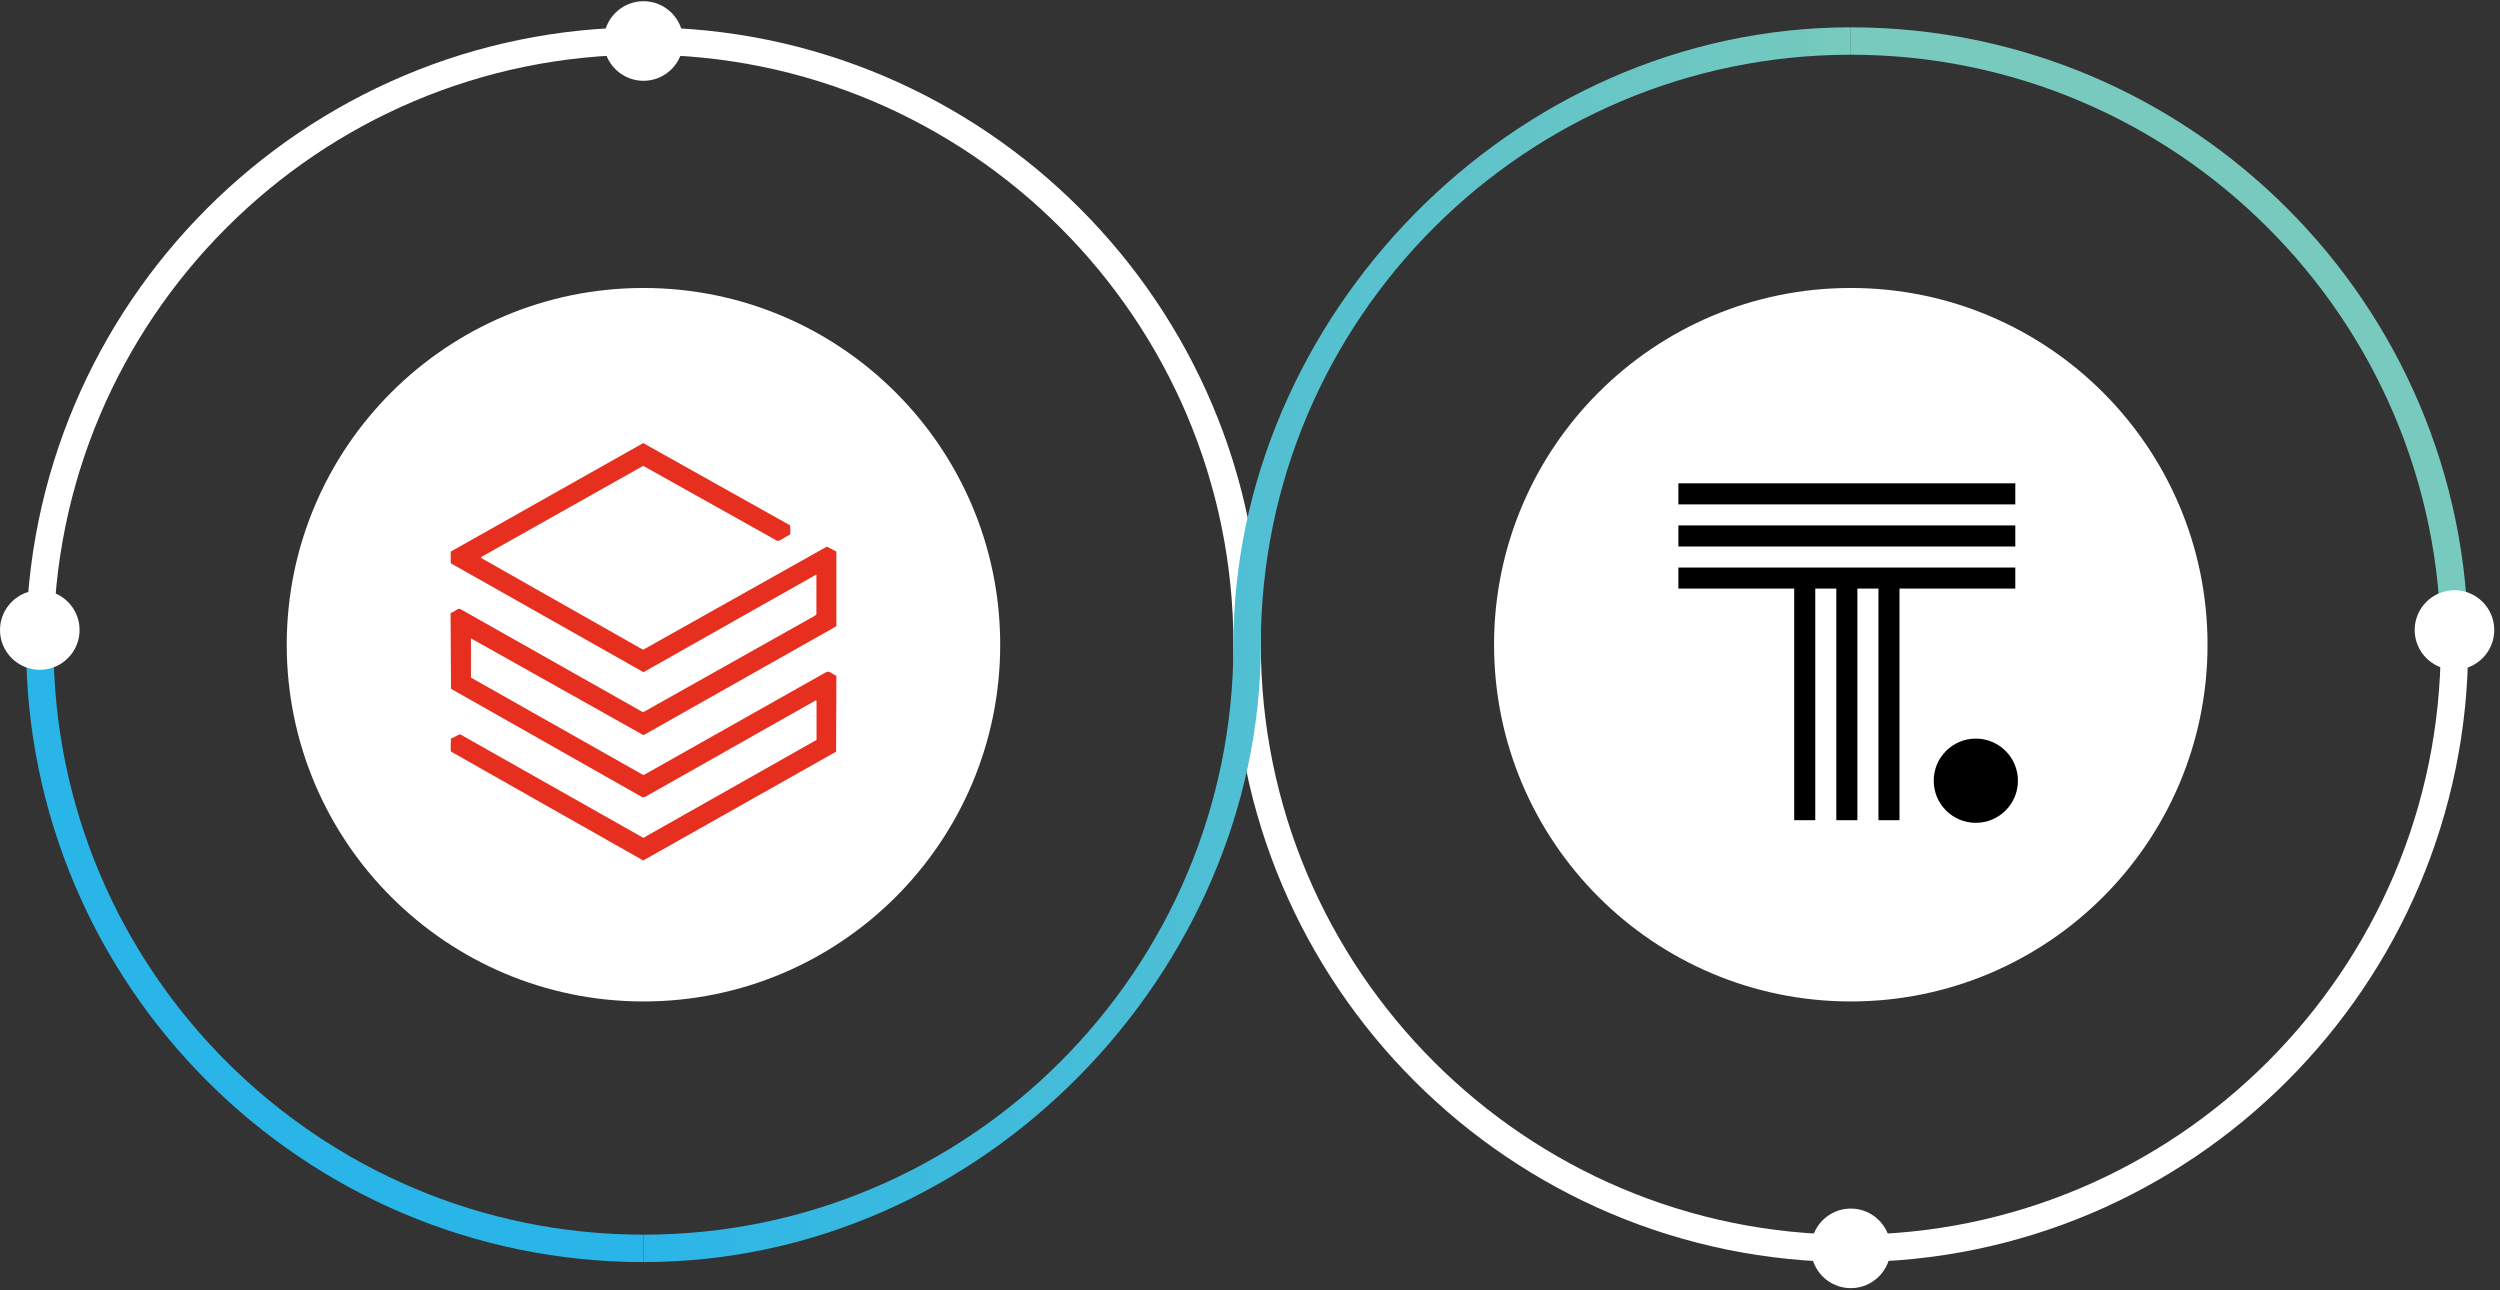
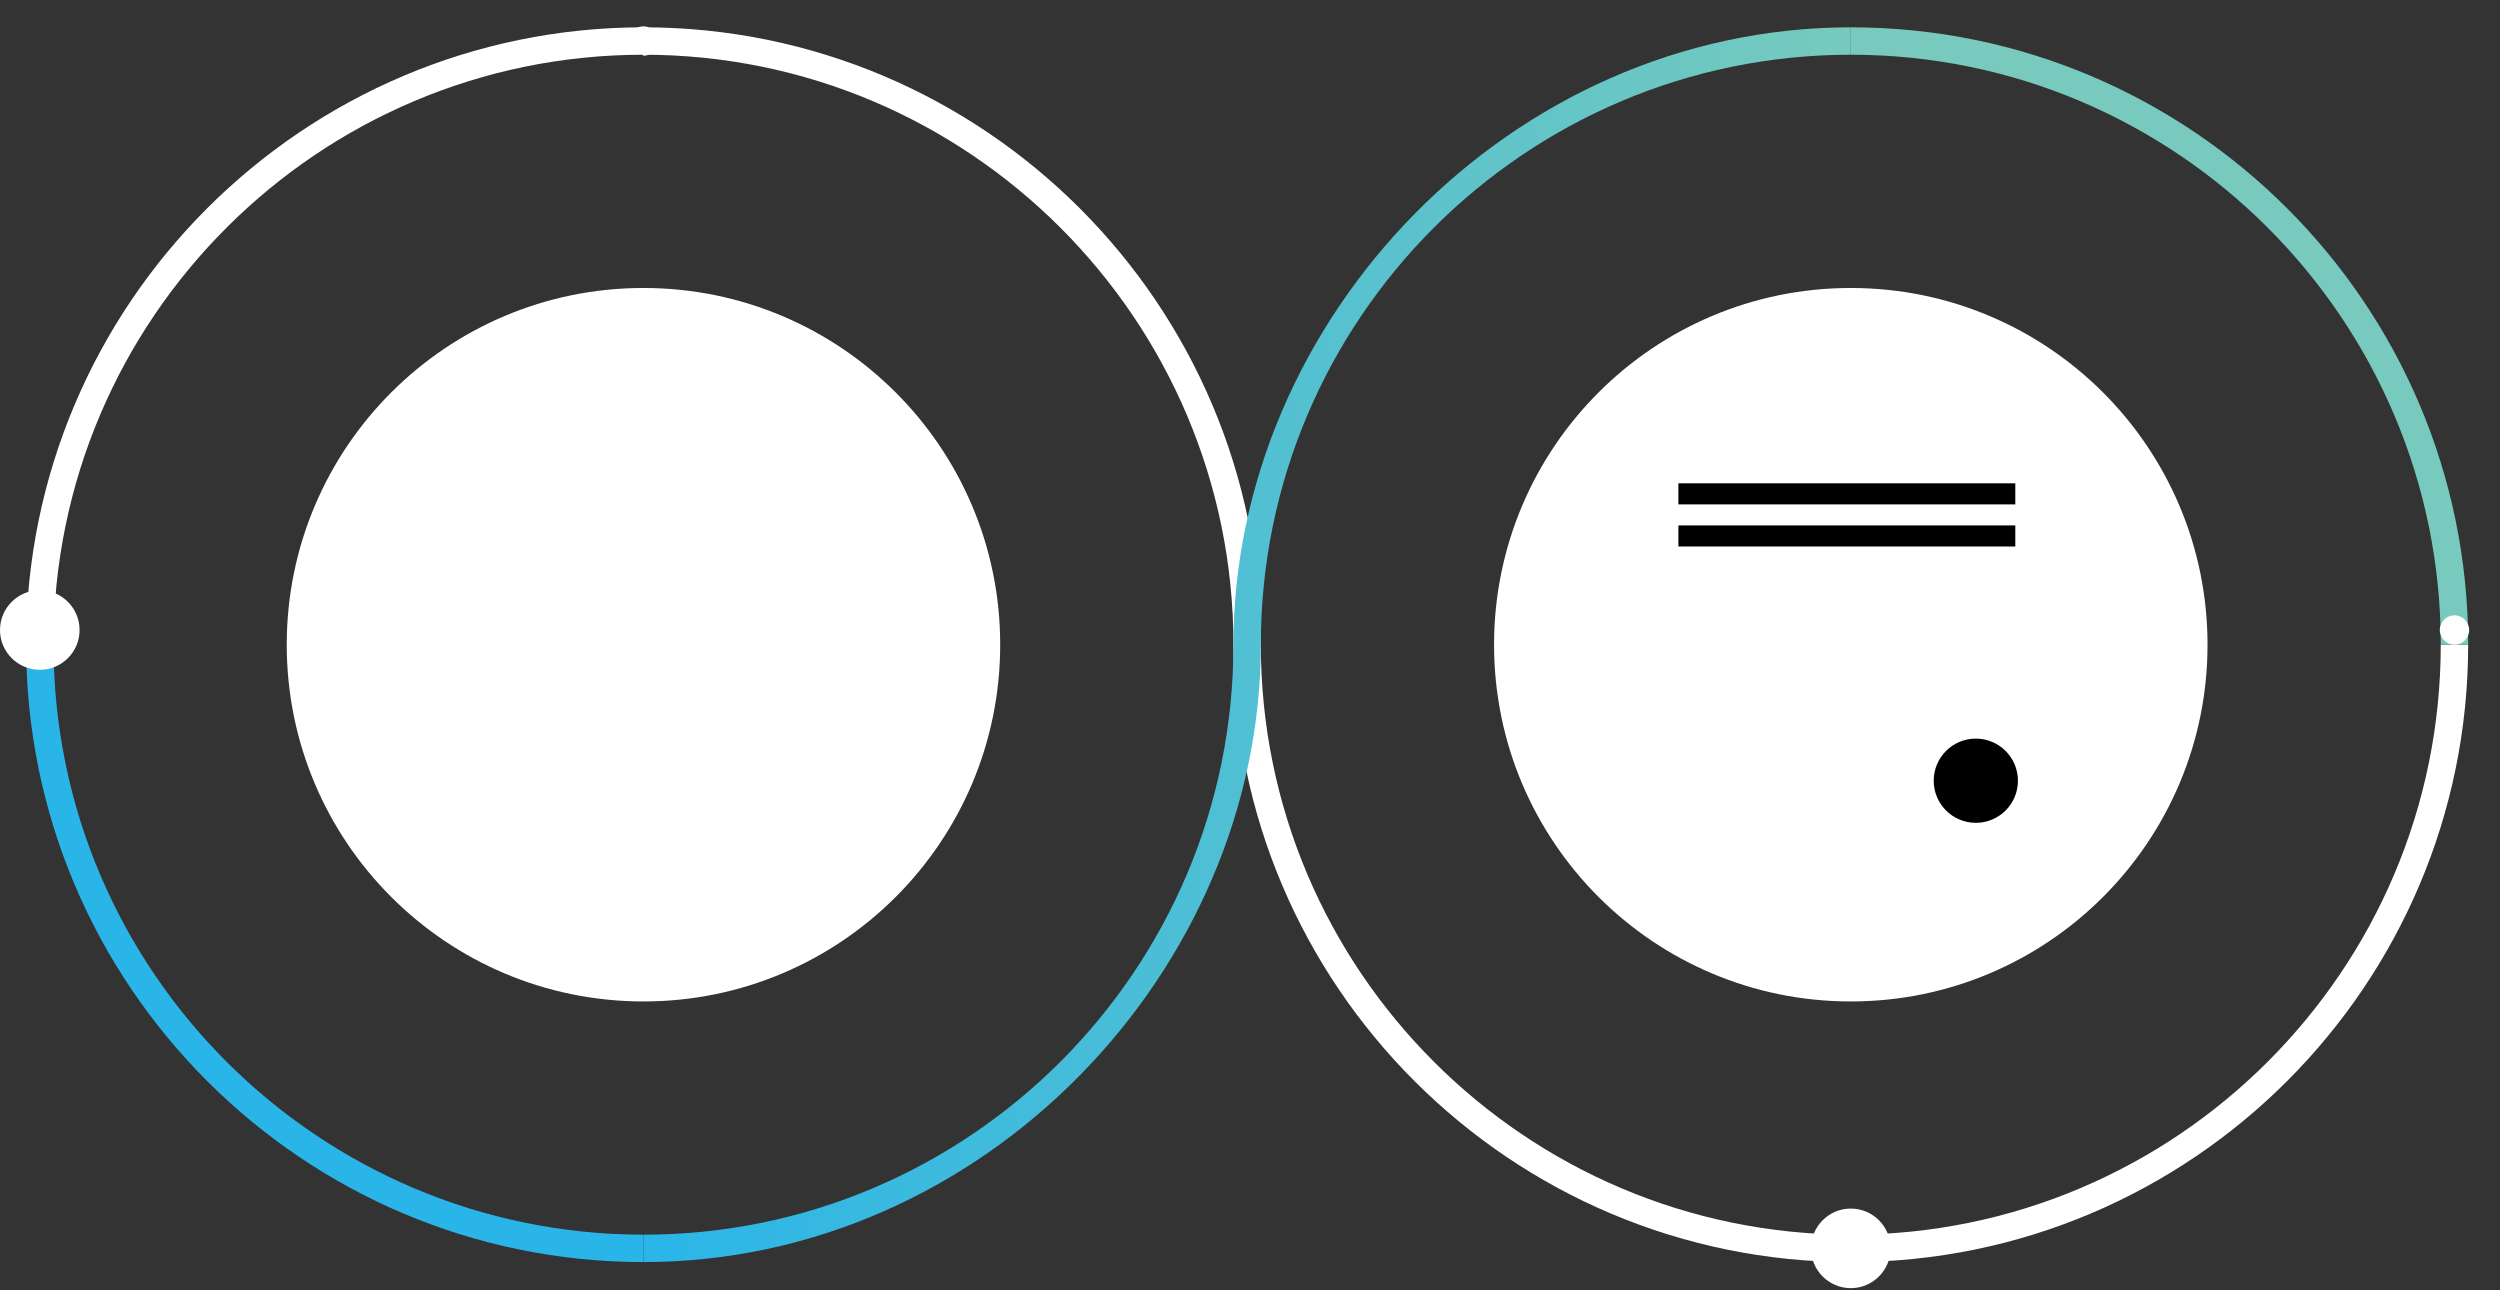
<svg xmlns="http://www.w3.org/2000/svg" width="374" height="193" viewBox="0 0 374 193" fill="none">
  <rect x="0" y="0" width="374" height="193" fill="#333333" stroke="none" />
  <g clip-path="url(#clip0_18001_53343)">
    <path d="M96.263 149.816C125.737 149.816 149.63 125.923 149.63 96.449C149.63 66.975 125.737 43.082 96.263 43.082C66.789 43.082 42.896 66.975 42.896 96.449C42.896 125.923 66.789 149.816 96.263 149.816Z" fill="white" />
-     <path d="M122.155 85.991L121.967 86.033L96.264 100.557L67.426 84.257V82.522L96.222 66.285L118.164 78.573C118.269 78.677 118.269 79.889 118.164 80.015C117.642 80.182 116.973 80.767 116.471 80.892C116.388 80.913 116.325 80.934 116.241 80.892L96.222 69.691L72.002 83.316L71.96 83.463L96.076 97.129L96.264 97.171L123.702 81.77L125.123 82.522V93.681L96.264 109.981L70.456 95.499V101.371L96.264 115.958L123.66 100.515C124.057 100.348 124.726 100.954 125.123 101.1L125.081 112.447L96.222 128.726L67.488 112.447C67.342 112.28 67.488 110.838 67.447 110.504L68.805 109.835L96.243 125.341L122.155 110.692V104.84L122.03 104.778L96.494 119.218L96.159 119.301L67.468 103.043L67.405 91.78V91.696C67.781 91.633 68.324 91.153 68.638 91.069C68.7 91.069 68.763 91.069 68.826 91.09L96.201 106.554L121.905 92.114L122.134 91.905V86.033L122.155 85.991Z" fill="#E62F1F" />
    <path d="M188.621 96.449H184.521C184.521 47.782 144.929 8.187 96.263 8.187C47.596 8.187 8.001 47.782 8.001 96.449H3.901C3.901 45.519 45.333 4.087 96.263 4.087C147.193 4.087 188.621 45.519 188.621 96.445V96.449Z" fill="white" />
    <path d="M276.879 188.807C225.953 188.807 184.521 147.375 184.521 96.449H188.621C188.621 145.116 228.212 184.707 276.879 184.707C325.545 184.707 365.137 145.116 365.137 96.449H369.237C369.237 147.375 327.805 188.807 276.879 188.807Z" fill="white" />
-     <path d="M96.263 8.335C97.476 8.335 98.459 7.352 98.459 6.139C98.459 4.926 97.476 3.943 96.263 3.943C95.05 3.943 94.067 4.926 94.067 6.139C94.067 7.352 95.05 8.335 96.263 8.335Z" fill="white" />
-     <path d="M96.263 12.088C92.98 12.088 90.31 9.418 90.31 6.135C90.31 2.852 92.98 0.182 96.263 0.182C99.546 0.182 102.216 2.852 102.216 6.135C102.216 9.418 99.546 12.088 96.263 12.088ZM96.263 4.578C95.404 4.578 94.702 5.276 94.702 6.139C94.702 7.002 95.4 7.7 96.263 7.7C97.126 7.7 97.824 7.002 97.824 6.139C97.824 5.276 97.126 4.578 96.263 4.578Z" fill="white" />
+     <path d="M96.263 8.335C97.476 8.335 98.459 7.352 98.459 6.139C98.459 4.926 97.476 3.943 96.263 3.943C95.05 3.943 94.067 4.926 94.067 6.139Z" fill="white" />
    <path d="M276.879 188.95C278.092 188.95 279.075 187.967 279.075 186.754C279.075 185.542 278.092 184.559 276.879 184.559C275.666 184.559 274.683 185.542 274.683 186.754C274.683 187.967 275.666 188.95 276.879 188.95Z" fill="white" />
    <path d="M276.879 192.707C273.596 192.707 270.926 190.038 270.926 186.754C270.926 183.471 273.596 180.802 276.879 180.802C280.162 180.802 282.831 183.471 282.831 186.754C282.831 190.038 280.162 192.707 276.879 192.707ZM276.879 185.198C276.02 185.198 275.318 185.896 275.318 186.759C275.318 187.622 276.016 188.32 276.879 188.32C277.742 188.32 278.44 187.622 278.44 186.759C278.44 185.896 277.742 185.198 276.879 185.198Z" fill="white" />
    <path d="M276.879 149.816C306.353 149.816 330.246 125.923 330.246 96.449C330.246 66.975 306.353 43.082 276.879 43.082C247.405 43.082 223.512 66.975 223.512 96.449C223.512 125.923 247.405 149.816 276.879 149.816Z" fill="white" />
    <path d="M295.583 123.095C299.062 123.095 301.883 120.275 301.883 116.796C301.883 113.317 299.062 110.496 295.583 110.496C292.104 110.496 289.283 113.317 289.283 116.796C289.283 120.275 292.104 123.095 295.583 123.095Z" fill="black" />
-     <path d="M301.489 84.904H251.088V88.052H268.413V122.702H271.565V88.052H274.713V122.702H277.865V88.052H281.016V122.702H284.164V88.052H301.489V84.904Z" fill="black" />
    <path d="M301.489 78.605H251.088V81.756H301.489V78.605Z" fill="black" />
    <path d="M301.489 72.304H251.088V75.456H301.489V72.304Z" fill="black" />
    <path d="M96.263 188.807C45.337 188.807 3.905 147.375 3.905 96.449H8.005C8.005 145.116 47.596 184.707 96.263 184.707V188.807Z" fill="#2AB5E8" />
    <path d="M369.241 96.449H365.141C365.141 47.782 325.55 8.187 276.883 8.187V4.087C327.809 4.087 369.241 45.519 369.241 96.445V96.449Z" fill="#77CABD" />
    <path d="M96.263 188.807V184.707C144.93 184.707 184.521 145.115 184.521 96.449C184.521 47.782 225.953 4.087 276.879 4.087V8.187C228.212 8.187 188.621 47.782 188.621 96.449C188.621 145.115 147.189 188.807 96.263 188.807Z" fill="url(#paint0_linear_18001_53343)" />
    <path d="M367.189 96.448C368.402 96.448 369.385 95.465 369.385 94.252C369.385 93.039 368.402 92.056 367.189 92.056C365.976 92.056 364.993 93.039 364.993 94.252C364.993 95.465 365.976 96.448 367.189 96.448Z" fill="white" />
-     <path d="M367.189 100.202C363.906 100.202 361.236 97.532 361.236 94.249C361.236 90.966 363.906 88.296 367.189 88.296C370.472 88.296 373.141 90.966 373.141 94.249C373.141 97.532 370.472 100.202 367.189 100.202ZM367.189 92.692C366.33 92.692 365.628 93.39 365.628 94.253C365.628 95.116 366.326 95.814 367.189 95.814C368.052 95.814 368.75 95.116 368.75 94.253C368.75 93.39 368.052 92.692 367.189 92.692Z" fill="white" />
    <path d="M5.953 96.448C7.166 96.448 8.149 95.465 8.149 94.252C8.149 93.039 7.166 92.056 5.953 92.056C4.74 92.056 3.757 93.039 3.757 94.252C3.757 95.465 4.74 96.448 5.953 96.448Z" fill="white" />
    <path d="M5.953 100.202C2.67 100.202 9.15527e-05 97.532 9.15527e-05 94.249C9.15527e-05 90.966 2.67 88.296 5.953 88.296C9.236 88.296 11.905 90.966 11.905 94.249C11.905 97.532 9.236 100.202 5.953 100.202ZM5.953 92.692C5.094 92.692 4.392 93.39 4.392 94.253C4.392 95.116 5.09 95.814 5.953 95.814C6.816 95.814 7.514 95.116 7.514 94.253C7.514 93.39 6.816 92.692 5.953 92.692Z" fill="white" />
  </g>
  <defs>
    <linearGradient id="paint0_linear_18001_53343" x1="96.263" y1="96.445" x2="276.879" y2="96.445" gradientUnits="userSpaceOnUse">
      <stop stop-color="#2AB5E8" />
      <stop offset="1" stop-color="#77CABD" />
    </linearGradient>
    <clipPath id="clip0_18001_53343">
      <rect width="373.141" height="192.521" fill="white" transform="translate(0 0.187)" />
    </clipPath>
  </defs>
</svg>